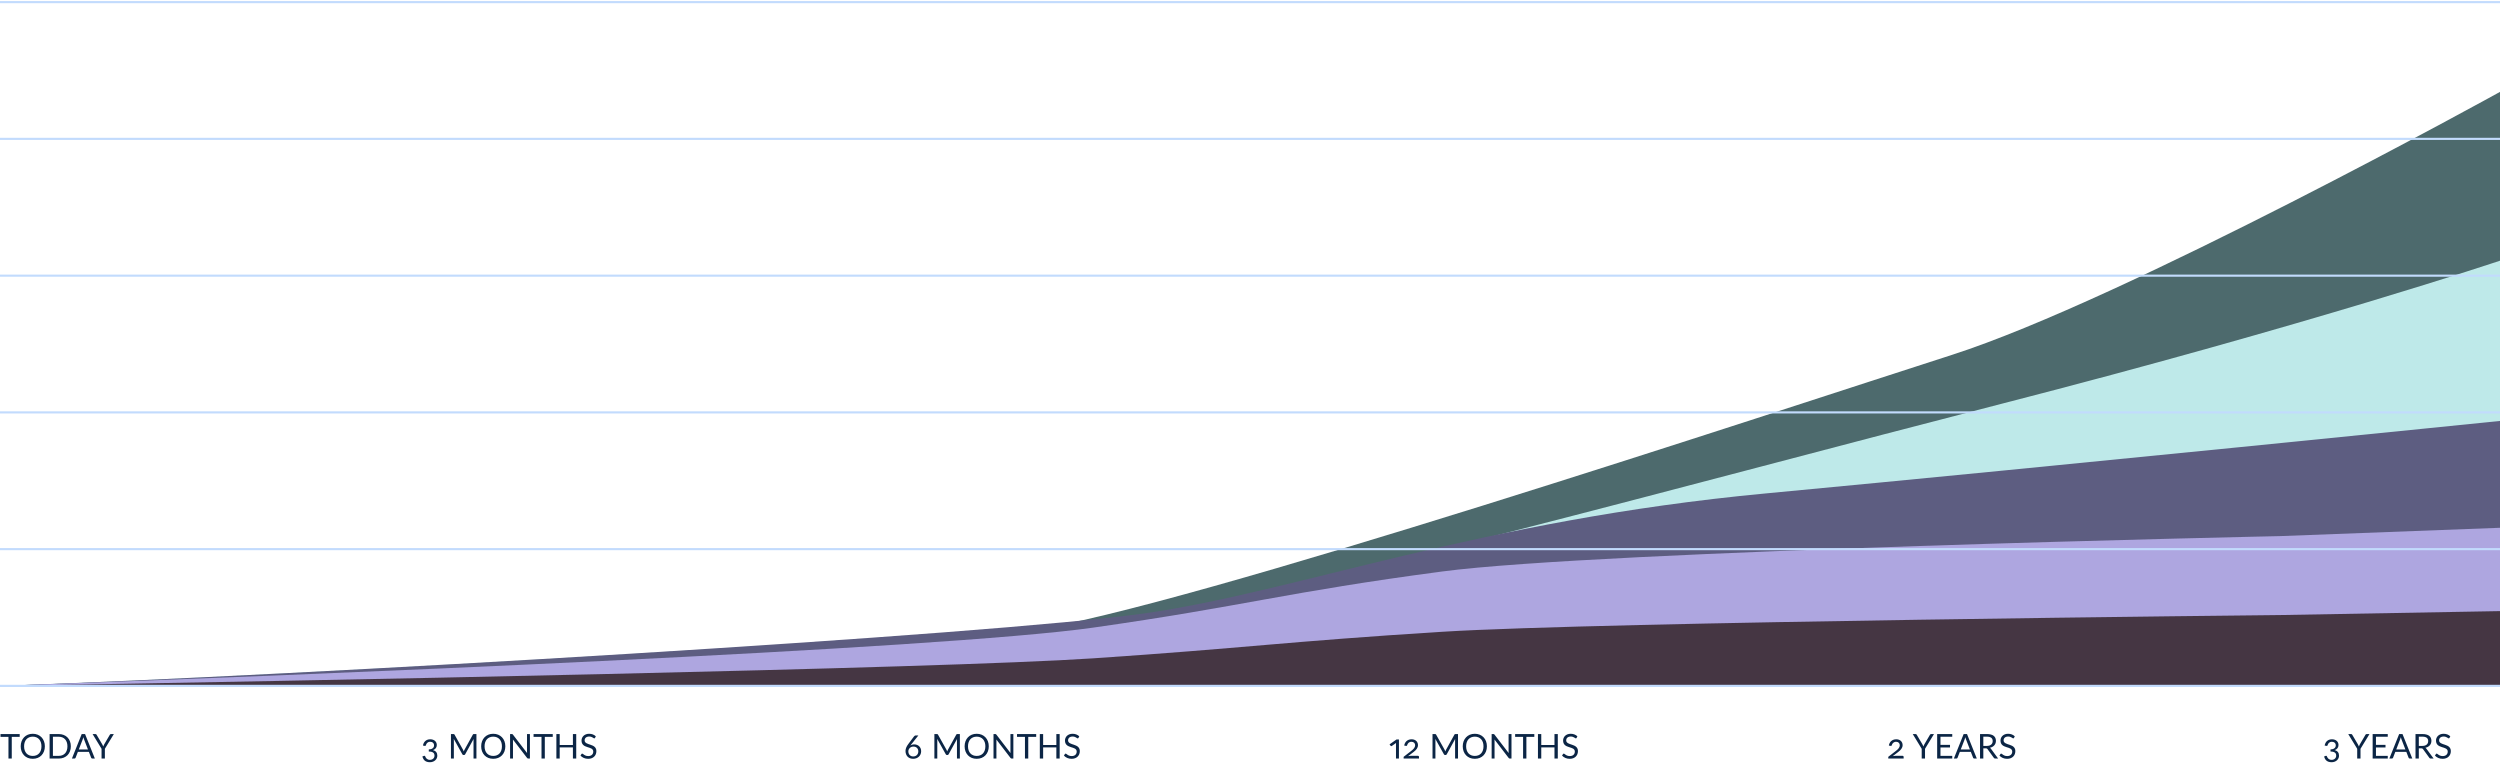
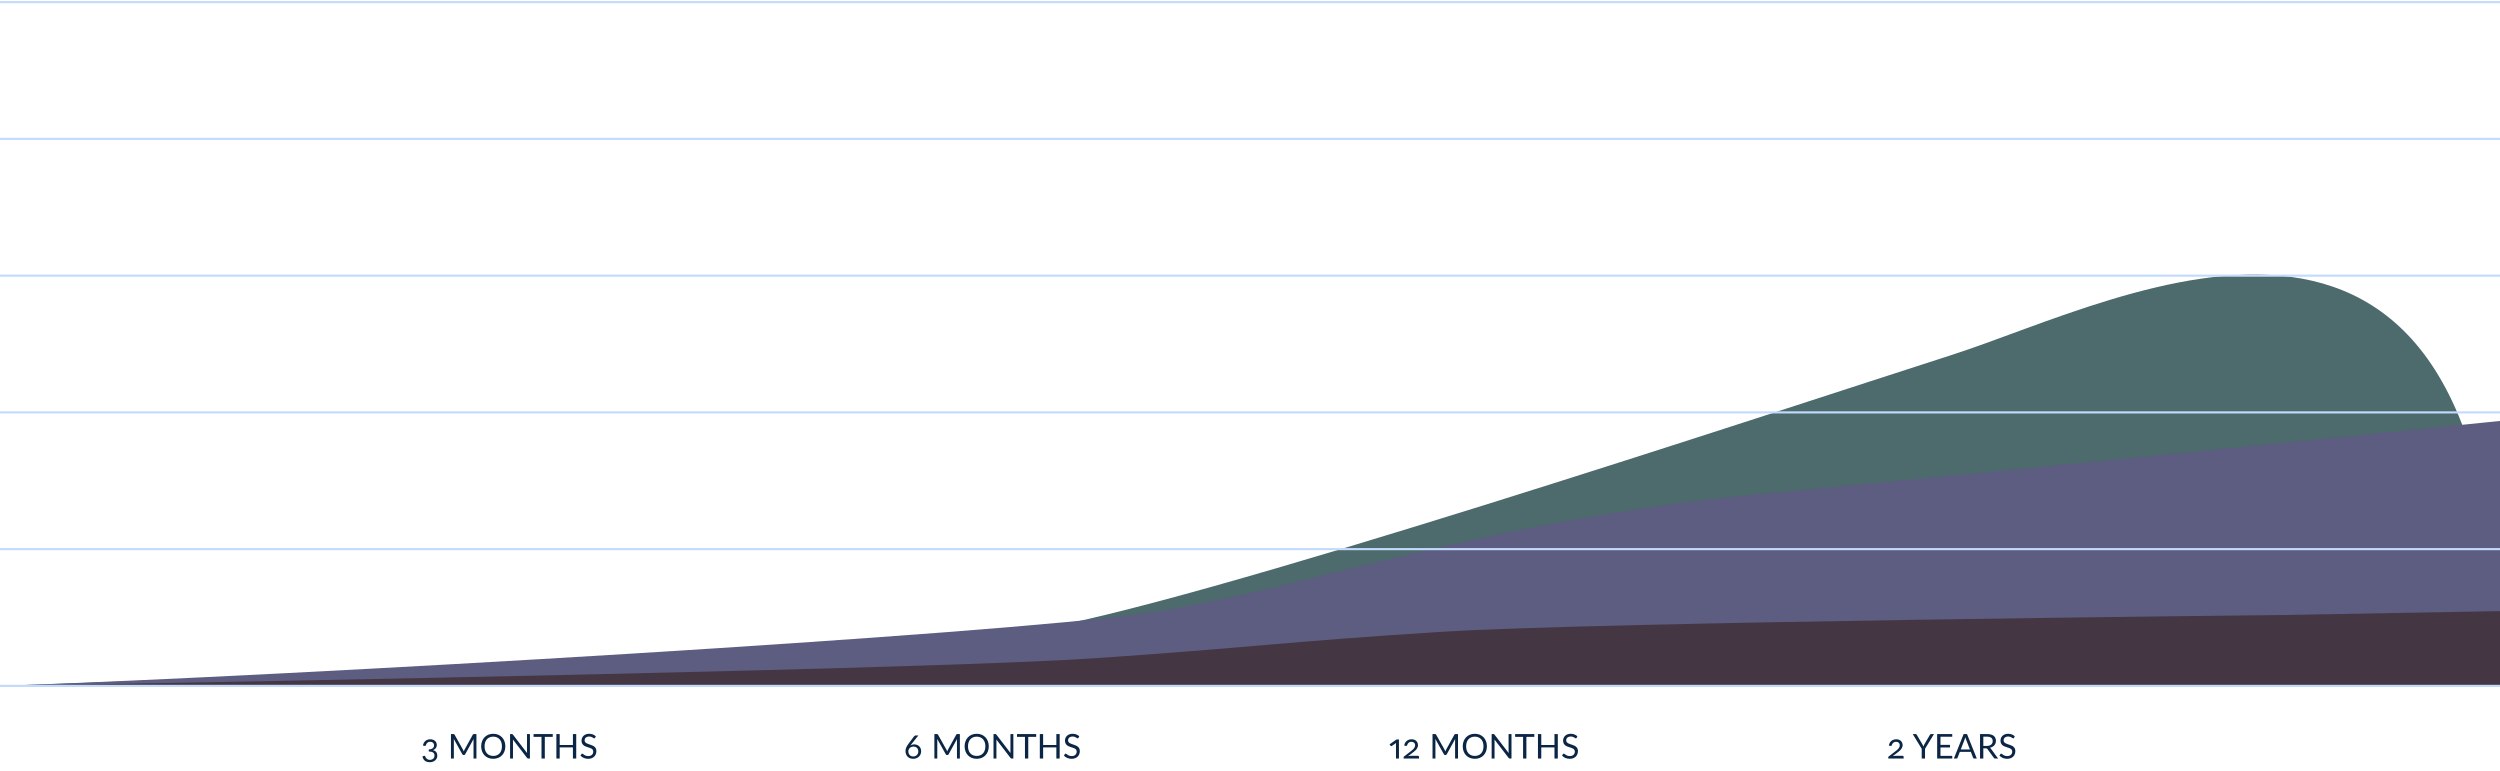
<svg xmlns="http://www.w3.org/2000/svg" width="1170" height="361" viewBox="0 0 1170 361" fill="none">
-   <path d="M481.981 295.028C410.604 305.032 141.038 316.19 0 321H1170V43C1170 43 994.316 140.156 913.373 166.128C832.429 192.1 553.359 285.024 481.981 295.028Z" fill="#4D6A6D" />
-   <path d="M535.408 287.514C464.143 297.464 140.816 316.216 0 321H1170V122C1170 122 1081.84 151.659 936.735 188.971C791.633 226.284 606.673 277.564 535.408 287.514Z" fill="#BEE9E9" />
+   <path d="M481.981 295.028C410.604 305.032 141.038 316.19 0 321H1170C1170 43 994.316 140.156 913.373 166.128C832.429 192.1 553.359 285.024 481.981 295.028Z" fill="#4D6A6D" />
  <path d="M535.408 287.094C464.143 297.169 140.816 316.156 0 321V321.5H1170V197C1170 197 960.612 218.313 826.531 230.906C692.449 243.5 606.673 277.019 535.408 287.094Z" fill="#5D5D81" />
-   <path d="M511.531 293.737C440.265 303.863 140.816 316.132 0 321H1170V247L1067.14 250.895C1067.14 250.895 748.469 257.711 675 267.447C601.531 277.184 582.796 283.611 511.531 293.737Z" fill="#AEA6E0" />
  <path d="M511.531 308.105C440.265 312.895 140.816 318.697 0 321H1170V286L1067.14 287.842C1067.14 287.842 748.469 291.066 675 295.671C601.531 300.276 582.796 303.316 511.531 308.105Z" fill="#453643" />
  <path d="M0 1H1170" stroke="#C2DBFD" stroke-linejoin="round" />
  <path d="M0 65H1170" stroke="#C2DBFD" stroke-linejoin="round" />
  <path d="M0 129H1170" stroke="#C2DBFD" stroke-linejoin="round" />
  <path d="M0 193H1170" stroke="#C2DBFD" stroke-linejoin="round" />
  <path d="M0 257H1170" stroke="#C2DBFD" stroke-linejoin="round" />
  <path d="M0 321H1170" stroke="#C2DBFD" stroke-linejoin="round" />
-   <path d="M9.216 344.84H5.504V355H3.96V344.84H0.24V343.536H9.216V344.84ZM20.994 349.272C20.994 350.131 20.858 350.92 20.585 351.64C20.314 352.355 19.93 352.971 19.433 353.488C18.938 354.005 18.34 354.408 17.642 354.696C16.948 354.979 16.18 355.12 15.338 355.12C14.495 355.12 13.727 354.979 13.034 354.696C12.34 354.408 11.745 354.005 11.249 353.488C10.754 352.971 10.37 352.355 10.098 351.64C9.825 350.92 9.69 350.131 9.69 349.272C9.69 348.413 9.825 347.627 10.098 346.912C10.37 346.192 10.754 345.573 11.249 345.056C11.745 344.533 12.34 344.128 13.034 343.84C13.727 343.552 14.495 343.408 15.338 343.408C16.18 343.408 16.948 343.552 17.642 343.84C18.34 344.128 18.938 344.533 19.433 345.056C19.93 345.573 20.314 346.192 20.585 346.912C20.858 347.627 20.994 348.413 20.994 349.272ZM19.401 349.272C19.401 348.568 19.305 347.936 19.113 347.376C18.922 346.816 18.649 346.344 18.297 345.96C17.945 345.571 17.519 345.272 17.017 345.064C16.516 344.856 15.956 344.752 15.338 344.752C14.724 344.752 14.167 344.856 13.665 345.064C13.164 345.272 12.735 345.571 12.377 345.96C12.025 346.344 11.754 346.816 11.562 347.376C11.37 347.936 11.274 348.568 11.274 349.272C11.274 349.976 11.37 350.608 11.562 351.168C11.754 351.723 12.025 352.195 12.377 352.584C12.735 352.968 13.164 353.264 13.665 353.472C14.167 353.675 14.724 353.776 15.338 353.776C15.956 353.776 16.516 353.675 17.017 353.472C17.519 353.264 17.945 352.968 18.297 352.584C18.649 352.195 18.922 351.723 19.113 351.168C19.305 350.608 19.401 349.976 19.401 349.272ZM33.15 349.272C33.15 350.131 33.014 350.912 32.742 351.616C32.47 352.32 32.086 352.923 31.59 353.424C31.094 353.925 30.497 354.315 29.798 354.592C29.105 354.864 28.337 355 27.494 355H23.214V343.536H27.494C28.337 343.536 29.105 343.675 29.798 343.952C30.497 344.224 31.094 344.613 31.59 345.12C32.086 345.621 32.47 346.224 32.742 346.928C33.014 347.632 33.15 348.413 33.15 349.272ZM31.558 349.272C31.558 348.568 31.462 347.939 31.27 347.384C31.078 346.829 30.806 346.36 30.454 345.976C30.102 345.592 29.675 345.299 29.174 345.096C28.673 344.893 28.113 344.792 27.494 344.792H24.766V353.744H27.494C28.113 353.744 28.673 353.643 29.174 353.44C29.675 353.237 30.102 352.947 30.454 352.568C30.806 352.184 31.078 351.715 31.27 351.16C31.462 350.605 31.558 349.976 31.558 349.272ZM41.161 350.744L39.361 346.08C39.308 345.941 39.252 345.781 39.193 345.6C39.135 345.413 39.079 345.216 39.025 345.008C38.913 345.44 38.799 345.8 38.681 346.088L36.881 350.744H41.161ZM44.393 355H43.193C43.055 355 42.943 354.965 42.857 354.896C42.772 354.827 42.708 354.739 42.665 354.632L41.593 351.864H36.449L35.377 354.632C35.345 354.728 35.284 354.813 35.193 354.888C35.103 354.963 34.991 355 34.857 355H33.657L38.241 343.536H39.809L44.393 355ZM49.081 350.432V355H47.529V350.432L43.328 343.536H44.688C44.827 343.536 44.937 343.571 45.017 343.64C45.096 343.704 45.166 343.789 45.224 343.896L47.849 348.352C47.944 348.539 48.032 348.715 48.112 348.88C48.193 349.04 48.262 349.203 48.321 349.368C48.379 349.203 48.446 349.04 48.52 348.88C48.595 348.715 48.678 348.539 48.769 348.352L51.385 343.896C51.432 343.805 51.499 343.723 51.584 343.648C51.67 343.573 51.779 343.536 51.913 343.536H53.281L49.081 350.432Z" fill="#0B2545" />
  <path d="M197.944 348.928C198.008 348.523 198.125 348.141 198.296 347.784C198.472 347.427 198.701 347.115 198.984 346.848C199.267 346.581 199.605 346.371 200 346.216C200.395 346.061 200.848 345.984 201.36 345.984C201.808 345.984 202.219 346.048 202.592 346.176C202.971 346.304 203.296 346.488 203.568 346.728C203.84 346.963 204.051 347.245 204.2 347.576C204.349 347.907 204.424 348.272 204.424 348.672C204.424 349.259 204.264 349.755 203.944 350.16C203.629 350.56 203.187 350.861 202.616 351.064C203.309 351.24 203.824 351.549 204.16 351.992C204.496 352.429 204.664 352.992 204.664 353.68C204.664 354.075 204.581 354.456 204.416 354.824C204.256 355.192 204.024 355.515 203.72 355.792C203.421 356.075 203.059 356.299 202.632 356.464C202.205 356.635 201.728 356.72 201.2 356.72C200.656 356.72 200.187 356.653 199.792 356.52C199.403 356.392 199.069 356.211 198.792 355.976C198.515 355.741 198.285 355.461 198.104 355.136C197.923 354.816 197.771 354.461 197.648 354.072L198.312 353.784C198.488 353.704 198.629 353.685 198.736 353.728C198.848 353.765 198.933 353.845 198.992 353.968C199.067 354.181 199.163 354.387 199.28 354.584C199.397 354.781 199.544 354.955 199.72 355.104C199.896 355.259 200.104 355.381 200.344 355.472C200.584 355.563 200.867 355.608 201.192 355.608C201.512 355.608 201.805 355.557 202.072 355.456C202.339 355.36 202.565 355.224 202.752 355.048C202.939 354.877 203.083 354.675 203.184 354.44C203.291 354.2 203.344 353.941 203.344 353.664C203.344 353.355 203.296 353.08 203.2 352.84C203.109 352.6 202.957 352.397 202.744 352.232C202.536 352.067 202.261 351.941 201.92 351.856C201.584 351.765 201.168 351.72 200.672 351.72V350.736C201.029 350.725 201.357 350.68 201.656 350.6C201.96 350.515 202.221 350.395 202.44 350.24C202.659 350.08 202.829 349.885 202.952 349.656C203.075 349.421 203.136 349.149 203.136 348.84C203.136 348.563 203.088 348.32 202.992 348.112C202.901 347.899 202.773 347.723 202.608 347.584C202.448 347.44 202.256 347.333 202.032 347.264C201.813 347.189 201.579 347.152 201.328 347.152C201.019 347.152 200.749 347.197 200.52 347.288C200.296 347.379 200.104 347.499 199.944 347.648C199.784 347.797 199.651 347.973 199.544 348.176C199.443 348.373 199.363 348.579 199.304 348.792C199.261 348.899 199.213 348.976 199.16 349.024C199.112 349.067 199.035 349.088 198.928 349.088C198.901 349.088 198.869 349.088 198.832 349.088C198.795 349.083 198.763 349.075 198.736 349.064L197.944 348.928ZM222.97 343.536V355H221.61V346.576C221.61 346.464 221.613 346.344 221.618 346.216C221.629 346.088 221.639 345.957 221.65 345.824L217.714 352.992C217.591 353.232 217.405 353.352 217.154 353.352H216.93C216.679 353.352 216.493 353.232 216.37 352.992L212.354 345.792C212.386 346.075 212.402 346.336 212.402 346.576V355H211.042V343.536H212.186C212.325 343.536 212.431 343.549 212.506 343.576C212.581 343.603 212.653 343.677 212.722 343.8L216.682 350.856C216.746 350.984 216.807 351.117 216.866 351.256C216.93 351.395 216.989 351.536 217.042 351.68C217.095 351.536 217.151 351.395 217.21 351.256C217.269 351.112 217.333 350.976 217.402 350.848L221.29 343.8C221.354 343.677 221.423 343.603 221.498 343.576C221.578 343.549 221.687 343.536 221.826 343.536H222.97ZM236.494 349.272C236.494 350.131 236.358 350.92 236.086 351.64C235.814 352.355 235.43 352.971 234.934 353.488C234.438 354.005 233.84 354.408 233.142 354.696C232.448 354.979 231.68 355.12 230.838 355.12C229.995 355.12 229.227 354.979 228.534 354.696C227.84 354.408 227.246 354.005 226.75 353.488C226.254 352.971 225.87 352.355 225.598 351.64C225.326 350.92 225.19 350.131 225.19 349.272C225.19 348.413 225.326 347.627 225.598 346.912C225.87 346.192 226.254 345.573 226.75 345.056C227.246 344.533 227.84 344.128 228.534 343.84C229.227 343.552 229.995 343.408 230.838 343.408C231.68 343.408 232.448 343.552 233.142 343.84C233.84 344.128 234.438 344.533 234.934 345.056C235.43 345.573 235.814 346.192 236.086 346.912C236.358 347.627 236.494 348.413 236.494 349.272ZM234.902 349.272C234.902 348.568 234.806 347.936 234.614 347.376C234.422 346.816 234.15 346.344 233.798 345.96C233.446 345.571 233.019 345.272 232.517 345.064C232.016 344.856 231.456 344.752 230.838 344.752C230.224 344.752 229.667 344.856 229.166 345.064C228.664 345.272 228.235 345.571 227.878 345.96C227.526 346.344 227.254 346.816 227.062 347.376C226.87 347.936 226.774 348.568 226.774 349.272C226.774 349.976 226.87 350.608 227.062 351.168C227.254 351.723 227.526 352.195 227.878 352.584C228.235 352.968 228.664 353.264 229.166 353.472C229.667 353.675 230.224 353.776 230.838 353.776C231.456 353.776 232.016 353.675 232.517 353.472C233.019 353.264 233.446 352.968 233.798 352.584C234.15 352.195 234.422 351.723 234.614 351.168C234.806 350.608 234.902 349.976 234.902 349.272ZM248.002 343.536V355H247.226C247.103 355 246.999 354.979 246.914 354.936C246.834 354.893 246.754 354.821 246.674 354.72L240.042 346.08C240.053 346.213 240.061 346.344 240.066 346.472C240.071 346.6 240.074 346.72 240.074 346.832V355H238.714V343.536H239.514C239.583 343.536 239.642 343.541 239.69 343.552C239.738 343.557 239.781 343.571 239.818 343.592C239.855 343.608 239.893 343.635 239.93 343.672C239.967 343.704 240.007 343.747 240.05 343.8L246.682 352.432C246.671 352.293 246.661 352.16 246.65 352.032C246.645 351.899 246.642 351.773 246.642 351.656V343.536H248.002ZM258.685 344.84H254.973V355H253.429V344.84H249.709V343.536H258.685V344.84ZM269.674 343.536V355H268.122V349.784H261.938V355H260.386V343.536H261.938V348.648H268.122V343.536H269.674ZM278.469 345.328C278.421 345.408 278.367 345.469 278.309 345.512C278.255 345.549 278.189 345.568 278.109 345.568C278.018 345.568 277.911 345.523 277.789 345.432C277.666 345.341 277.511 345.243 277.325 345.136C277.143 345.024 276.922 344.923 276.661 344.832C276.405 344.741 276.093 344.696 275.725 344.696C275.378 344.696 275.071 344.744 274.805 344.84C274.543 344.931 274.322 345.056 274.141 345.216C273.965 345.376 273.831 345.565 273.741 345.784C273.65 345.997 273.605 346.229 273.605 346.48C273.605 346.8 273.682 347.067 273.837 347.28C273.997 347.488 274.205 347.667 274.461 347.816C274.722 347.965 275.015 348.096 275.341 348.208C275.671 348.315 276.007 348.427 276.349 348.544C276.695 348.661 277.031 348.795 277.357 348.944C277.687 349.088 277.981 349.272 278.237 349.496C278.498 349.72 278.706 349.995 278.861 350.32C279.021 350.645 279.101 351.045 279.101 351.52C279.101 352.021 279.015 352.493 278.845 352.936C278.674 353.373 278.423 353.755 278.093 354.08C277.767 354.405 277.365 354.661 276.885 354.848C276.41 355.035 275.869 355.128 275.261 355.128C274.514 355.128 273.837 354.995 273.229 354.728C272.621 354.456 272.101 354.091 271.669 353.632L272.117 352.896C272.159 352.837 272.21 352.789 272.269 352.752C272.333 352.709 272.402 352.688 272.477 352.688C272.546 352.688 272.623 352.717 272.709 352.776C272.799 352.829 272.901 352.899 273.013 352.984C273.125 353.069 273.253 353.163 273.397 353.264C273.541 353.365 273.703 353.459 273.885 353.544C274.071 353.629 274.282 353.701 274.517 353.76C274.751 353.813 275.015 353.84 275.309 353.84C275.677 353.84 276.005 353.789 276.293 353.688C276.581 353.587 276.823 353.445 277.021 353.264C277.223 353.077 277.378 352.856 277.485 352.6C277.591 352.344 277.645 352.059 277.645 351.744C277.645 351.397 277.565 351.115 277.405 350.896C277.25 350.672 277.045 350.485 276.789 350.336C276.533 350.187 276.239 350.061 275.909 349.96C275.578 349.853 275.242 349.747 274.901 349.64C274.559 349.528 274.223 349.4 273.893 349.256C273.562 349.112 273.269 348.925 273.013 348.696C272.757 348.467 272.549 348.181 272.389 347.84C272.234 347.493 272.157 347.067 272.157 346.56C272.157 346.155 272.234 345.763 272.389 345.384C272.549 345.005 272.778 344.669 273.077 344.376C273.381 344.083 273.751 343.848 274.189 343.672C274.631 343.496 275.138 343.408 275.709 343.408C276.349 343.408 276.93 343.509 277.453 343.712C277.981 343.915 278.445 344.208 278.845 344.592L278.469 345.328Z" fill="#0B2545" />
  <path d="M427.392 354.016C427.765 354.016 428.099 353.955 428.392 353.832C428.685 353.709 428.933 353.541 429.136 353.328C429.339 353.115 429.493 352.867 429.6 352.584C429.712 352.296 429.768 351.989 429.768 351.664C429.768 351.312 429.712 350.997 429.6 350.72C429.488 350.437 429.331 350.2 429.128 350.008C428.931 349.811 428.693 349.661 428.416 349.56C428.139 349.453 427.832 349.4 427.496 349.4C427.117 349.4 426.779 349.464 426.48 349.592C426.187 349.72 425.939 349.891 425.736 350.104C425.533 350.312 425.376 350.549 425.264 350.816C425.157 351.083 425.104 351.355 425.104 351.632C425.104 351.973 425.155 352.291 425.256 352.584C425.363 352.872 425.515 353.123 425.712 353.336C425.909 353.549 426.149 353.717 426.432 353.84C426.715 353.957 427.035 354.016 427.392 354.016ZM426.576 348.24C426.485 348.357 426.395 348.472 426.304 348.584C426.219 348.696 426.139 348.805 426.064 348.912C426.315 348.741 426.592 348.611 426.896 348.52C427.2 348.424 427.531 348.376 427.888 348.376C428.32 348.376 428.731 348.448 429.12 348.592C429.509 348.731 429.851 348.939 430.144 349.216C430.437 349.488 430.669 349.824 430.84 350.224C431.011 350.624 431.096 351.083 431.096 351.6C431.096 352.091 431.005 352.552 430.824 352.984C430.643 353.411 430.387 353.784 430.056 354.104C429.731 354.419 429.339 354.667 428.88 354.848C428.427 355.029 427.925 355.12 427.376 355.12C426.827 355.12 426.331 355.035 425.888 354.864C425.445 354.688 425.067 354.44 424.752 354.12C424.443 353.795 424.203 353.405 424.032 352.952C423.861 352.499 423.776 351.992 423.776 351.432C423.776 350.963 423.88 350.459 424.088 349.92C424.296 349.381 424.629 348.811 425.088 348.208L427.752 344.656C427.853 344.517 427.971 344.408 428.104 344.328C428.237 344.243 428.397 344.2 428.584 344.2H429.792L426.576 348.24ZM449.22 343.536V355H447.86V346.576C447.86 346.464 447.863 346.344 447.868 346.216C447.879 346.088 447.889 345.957 447.9 345.824L443.964 352.992C443.841 353.232 443.655 353.352 443.404 353.352H443.18C442.929 353.352 442.743 353.232 442.62 352.992L438.604 345.792C438.636 346.075 438.652 346.336 438.652 346.576V355H437.292V343.536H438.436C438.575 343.536 438.681 343.549 438.756 343.576C438.831 343.603 438.903 343.677 438.972 343.8L442.932 350.856C442.996 350.984 443.057 351.117 443.116 351.256C443.18 351.395 443.239 351.536 443.292 351.68C443.345 351.536 443.401 351.395 443.46 351.256C443.519 351.112 443.583 350.976 443.652 350.848L447.54 343.8C447.604 343.677 447.673 343.603 447.748 343.576C447.828 343.549 447.937 343.536 448.076 343.536H449.22ZM462.744 349.272C462.744 350.131 462.608 350.92 462.336 351.64C462.064 352.355 461.68 352.971 461.184 353.488C460.688 354.005 460.09 354.408 459.392 354.696C458.698 354.979 457.93 355.12 457.088 355.12C456.245 355.12 455.477 354.979 454.784 354.696C454.09 354.408 453.496 354.005 453 353.488C452.504 352.971 452.12 352.355 451.848 351.64C451.576 350.92 451.44 350.131 451.44 349.272C451.44 348.413 451.576 347.627 451.848 346.912C452.12 346.192 452.504 345.573 453 345.056C453.496 344.533 454.09 344.128 454.784 343.84C455.477 343.552 456.245 343.408 457.088 343.408C457.93 343.408 458.698 343.552 459.392 343.84C460.09 344.128 460.688 344.533 461.184 345.056C461.68 345.573 462.064 346.192 462.336 346.912C462.608 347.627 462.744 348.413 462.744 349.272ZM461.152 349.272C461.152 348.568 461.056 347.936 460.864 347.376C460.672 346.816 460.4 346.344 460.048 345.96C459.696 345.571 459.269 345.272 458.767 345.064C458.266 344.856 457.706 344.752 457.088 344.752C456.474 344.752 455.917 344.856 455.416 345.064C454.914 345.272 454.485 345.571 454.128 345.96C453.776 346.344 453.504 346.816 453.312 347.376C453.12 347.936 453.024 348.568 453.024 349.272C453.024 349.976 453.12 350.608 453.312 351.168C453.504 351.723 453.776 352.195 454.128 352.584C454.485 352.968 454.914 353.264 455.416 353.472C455.917 353.675 456.474 353.776 457.088 353.776C457.706 353.776 458.266 353.675 458.767 353.472C459.269 353.264 459.696 352.968 460.048 352.584C460.4 352.195 460.672 351.723 460.864 351.168C461.056 350.608 461.152 349.976 461.152 349.272ZM474.252 343.536V355H473.476C473.353 355 473.249 354.979 473.164 354.936C473.084 354.893 473.004 354.821 472.924 354.72L466.292 346.08C466.303 346.213 466.311 346.344 466.316 346.472C466.321 346.6 466.324 346.72 466.324 346.832V355H464.964V343.536H465.764C465.833 343.536 465.892 343.541 465.94 343.552C465.988 343.557 466.031 343.571 466.068 343.592C466.105 343.608 466.143 343.635 466.18 343.672C466.217 343.704 466.257 343.747 466.3 343.8L472.932 352.432C472.921 352.293 472.911 352.16 472.9 352.032C472.895 351.899 472.892 351.773 472.892 351.656V343.536H474.252ZM484.935 344.84H481.223V355H479.679V344.84H475.959V343.536H484.935V344.84ZM495.924 343.536V355H494.372V349.784H488.188V355H486.636V343.536H488.188V348.648H494.372V343.536H495.924ZM504.719 345.328C504.671 345.408 504.617 345.469 504.559 345.512C504.505 345.549 504.439 345.568 504.359 345.568C504.268 345.568 504.161 345.523 504.039 345.432C503.916 345.341 503.761 345.243 503.575 345.136C503.393 345.024 503.172 344.923 502.911 344.832C502.655 344.741 502.343 344.696 501.975 344.696C501.628 344.696 501.321 344.744 501.055 344.84C500.793 344.931 500.572 345.056 500.391 345.216C500.215 345.376 500.081 345.565 499.991 345.784C499.9 345.997 499.855 346.229 499.855 346.48C499.855 346.8 499.932 347.067 500.087 347.28C500.247 347.488 500.455 347.667 500.711 347.816C500.972 347.965 501.265 348.096 501.591 348.208C501.921 348.315 502.257 348.427 502.599 348.544C502.945 348.661 503.281 348.795 503.607 348.944C503.937 349.088 504.231 349.272 504.487 349.496C504.748 349.72 504.956 349.995 505.111 350.32C505.271 350.645 505.351 351.045 505.351 351.52C505.351 352.021 505.265 352.493 505.095 352.936C504.924 353.373 504.673 353.755 504.343 354.08C504.017 354.405 503.615 354.661 503.135 354.848C502.66 355.035 502.119 355.128 501.511 355.128C500.764 355.128 500.087 354.995 499.479 354.728C498.871 354.456 498.351 354.091 497.919 353.632L498.367 352.896C498.409 352.837 498.46 352.789 498.519 352.752C498.583 352.709 498.652 352.688 498.727 352.688C498.796 352.688 498.873 352.717 498.959 352.776C499.049 352.829 499.151 352.899 499.263 352.984C499.375 353.069 499.503 353.163 499.647 353.264C499.791 353.365 499.953 353.459 500.135 353.544C500.321 353.629 500.532 353.701 500.767 353.76C501.001 353.813 501.265 353.84 501.559 353.84C501.927 353.84 502.255 353.789 502.543 353.688C502.831 353.587 503.073 353.445 503.271 353.264C503.473 353.077 503.628 352.856 503.735 352.6C503.841 352.344 503.895 352.059 503.895 351.744C503.895 351.397 503.815 351.115 503.655 350.896C503.5 350.672 503.295 350.485 503.039 350.336C502.783 350.187 502.489 350.061 502.159 349.96C501.828 349.853 501.492 349.747 501.151 349.64C500.809 349.528 500.473 349.4 500.143 349.256C499.812 349.112 499.519 348.925 499.263 348.696C499.007 348.467 498.799 348.181 498.639 347.84C498.484 347.493 498.407 347.067 498.407 346.56C498.407 346.155 498.484 345.763 498.639 345.384C498.799 345.005 499.028 344.669 499.327 344.376C499.631 344.083 500.001 343.848 500.439 343.672C500.881 343.496 501.388 343.408 501.959 343.408C502.599 343.408 503.18 343.509 503.703 343.712C504.231 343.915 504.695 344.208 505.095 344.592L504.719 345.328Z" fill="#0B2545" />
  <path d="M654.704 346.056V355H653.32V348.464C653.32 348.341 653.323 348.219 653.328 348.096C653.333 347.968 653.341 347.837 653.352 347.704L651.456 349.056C651.328 349.157 651.205 349.203 651.088 349.192C650.976 349.181 650.875 349.117 650.784 349L650.304 348.368L653.576 346.056H654.704ZM663.572 353.72C663.732 353.72 663.857 353.771 663.948 353.872C664.044 353.968 664.092 354.085 664.092 354.224V355H656.9V354.192L660.476 351.416C660.764 351.192 661.02 350.976 661.244 350.768C661.468 350.555 661.657 350.341 661.812 350.128C661.966 349.909 662.084 349.688 662.164 349.464C662.249 349.24 662.292 349.003 662.292 348.752C662.292 348.523 662.249 348.312 662.164 348.12C662.084 347.923 661.969 347.752 661.82 347.608C661.67 347.464 661.489 347.352 661.276 347.272C661.068 347.192 660.836 347.152 660.58 347.152C660.265 347.152 659.993 347.2 659.764 347.296C659.534 347.387 659.337 347.509 659.172 347.664C659.012 347.813 658.878 347.987 658.772 348.184C658.67 348.381 658.59 348.584 658.532 348.792C658.489 348.899 658.441 348.976 658.388 349.024C658.34 349.067 658.262 349.088 658.156 349.088C658.129 349.088 658.097 349.088 658.06 349.088C658.028 349.083 657.996 349.075 657.964 349.064L657.172 348.928C657.236 348.523 657.356 348.141 657.532 347.784C657.713 347.427 657.948 347.115 658.236 346.848C658.529 346.581 658.876 346.371 659.276 346.216C659.676 346.061 660.132 345.984 660.644 345.984C661.092 345.984 661.497 346.051 661.86 346.184C662.222 346.317 662.534 346.507 662.796 346.752C663.057 346.992 663.257 347.28 663.396 347.616C663.54 347.952 663.612 348.32 663.612 348.72C663.612 349.045 663.561 349.352 663.46 349.64C663.358 349.928 663.217 350.203 663.036 350.464C662.854 350.725 662.636 350.979 662.38 351.224C662.124 351.464 661.844 351.701 661.54 351.936L658.972 353.888C659.206 353.835 659.438 353.795 659.668 353.768C659.902 353.736 660.113 353.72 660.299 353.72H663.572ZM682.345 343.536V355H680.985V346.576C680.985 346.464 680.988 346.344 680.993 346.216C681.004 346.088 681.014 345.957 681.025 345.824L677.089 352.992C676.966 353.232 676.78 353.352 676.529 353.352H676.305C676.054 353.352 675.868 353.232 675.745 352.992L671.729 345.792C671.761 346.075 671.777 346.336 671.777 346.576V355H670.417V343.536H671.561C671.7 343.536 671.806 343.549 671.881 343.576C671.956 343.603 672.028 343.677 672.097 343.8L676.057 350.856C676.121 350.984 676.182 351.117 676.241 351.256C676.305 351.395 676.364 351.536 676.417 351.68C676.47 351.536 676.526 351.395 676.585 351.256C676.644 351.112 676.708 350.976 676.777 350.848L680.665 343.8C680.729 343.677 680.798 343.603 680.873 343.576C680.953 343.549 681.062 343.536 681.201 343.536H682.345ZM695.869 349.272C695.869 350.131 695.733 350.92 695.461 351.64C695.189 352.355 694.805 352.971 694.309 353.488C693.813 354.005 693.215 354.408 692.517 354.696C691.823 354.979 691.055 355.12 690.213 355.12C689.37 355.12 688.602 354.979 687.909 354.696C687.215 354.408 686.621 354.005 686.125 353.488C685.629 352.971 685.245 352.355 684.973 351.64C684.701 350.92 684.565 350.131 684.565 349.272C684.565 348.413 684.701 347.627 684.973 346.912C685.245 346.192 685.629 345.573 686.125 345.056C686.621 344.533 687.215 344.128 687.909 343.84C688.602 343.552 689.37 343.408 690.213 343.408C691.055 343.408 691.823 343.552 692.517 343.84C693.215 344.128 693.813 344.533 694.309 345.056C694.805 345.573 695.189 346.192 695.461 346.912C695.733 347.627 695.869 348.413 695.869 349.272ZM694.277 349.272C694.277 348.568 694.181 347.936 693.989 347.376C693.797 346.816 693.525 346.344 693.173 345.96C692.821 345.571 692.394 345.272 691.892 345.064C691.391 344.856 690.831 344.752 690.213 344.752C689.599 344.752 689.042 344.856 688.541 345.064C688.039 345.272 687.61 345.571 687.253 345.96C686.901 346.344 686.629 346.816 686.437 347.376C686.245 347.936 686.149 348.568 686.149 349.272C686.149 349.976 686.245 350.608 686.437 351.168C686.629 351.723 686.901 352.195 687.253 352.584C687.61 352.968 688.039 353.264 688.541 353.472C689.042 353.675 689.599 353.776 690.213 353.776C690.831 353.776 691.391 353.675 691.892 353.472C692.394 353.264 692.821 352.968 693.173 352.584C693.525 352.195 693.797 351.723 693.989 351.168C694.181 350.608 694.277 349.976 694.277 349.272ZM707.377 343.536V355H706.601C706.478 355 706.374 354.979 706.289 354.936C706.209 354.893 706.129 354.821 706.049 354.72L699.417 346.08C699.428 346.213 699.436 346.344 699.441 346.472C699.446 346.6 699.449 346.72 699.449 346.832V355H698.089V343.536H698.889C698.958 343.536 699.017 343.541 699.065 343.552C699.113 343.557 699.156 343.571 699.193 343.592C699.23 343.608 699.268 343.635 699.305 343.672C699.342 343.704 699.382 343.747 699.425 343.8L706.057 352.432C706.046 352.293 706.036 352.16 706.025 352.032C706.02 351.899 706.017 351.773 706.017 351.656V343.536H707.377ZM718.06 344.84H714.348V355H712.804V344.84H709.084V343.536H718.06V344.84ZM729.049 343.536V355H727.497V349.784H721.313V355H719.761V343.536H721.313V348.648H727.497V343.536H729.049ZM737.844 345.328C737.796 345.408 737.742 345.469 737.684 345.512C737.63 345.549 737.564 345.568 737.484 345.568C737.393 345.568 737.286 345.523 737.164 345.432C737.041 345.341 736.886 345.243 736.7 345.136C736.518 345.024 736.297 344.923 736.036 344.832C735.78 344.741 735.468 344.696 735.1 344.696C734.753 344.696 734.446 344.744 734.18 344.84C733.918 344.931 733.697 345.056 733.516 345.216C733.34 345.376 733.206 345.565 733.116 345.784C733.025 345.997 732.98 346.229 732.98 346.48C732.98 346.8 733.057 347.067 733.212 347.28C733.372 347.488 733.58 347.667 733.836 347.816C734.097 347.965 734.39 348.096 734.716 348.208C735.046 348.315 735.382 348.427 735.724 348.544C736.07 348.661 736.406 348.795 736.732 348.944C737.062 349.088 737.356 349.272 737.612 349.496C737.873 349.72 738.081 349.995 738.236 350.32C738.396 350.645 738.476 351.045 738.476 351.52C738.476 352.021 738.39 352.493 738.22 352.936C738.049 353.373 737.798 353.755 737.468 354.08C737.142 354.405 736.74 354.661 736.26 354.848C735.785 355.035 735.244 355.128 734.636 355.128C733.889 355.128 733.212 354.995 732.604 354.728C731.996 354.456 731.476 354.091 731.044 353.632L731.492 352.896C731.534 352.837 731.585 352.789 731.644 352.752C731.708 352.709 731.777 352.688 731.852 352.688C731.921 352.688 731.998 352.717 732.084 352.776C732.174 352.829 732.276 352.899 732.388 352.984C732.5 353.069 732.628 353.163 732.772 353.264C732.916 353.365 733.078 353.459 733.26 353.544C733.446 353.629 733.657 353.701 733.892 353.76C734.126 353.813 734.39 353.84 734.684 353.84C735.052 353.84 735.38 353.789 735.668 353.688C735.956 353.587 736.198 353.445 736.396 353.264C736.598 353.077 736.753 352.856 736.86 352.6C736.966 352.344 737.02 352.059 737.02 351.744C737.02 351.397 736.94 351.115 736.78 350.896C736.625 350.672 736.42 350.485 736.164 350.336C735.908 350.187 735.614 350.061 735.284 349.96C734.953 349.853 734.617 349.747 734.276 349.64C733.934 349.528 733.598 349.4 733.268 349.256C732.937 349.112 732.644 348.925 732.388 348.696C732.132 348.467 731.924 348.181 731.764 347.84C731.609 347.493 731.532 347.067 731.532 346.56C731.532 346.155 731.609 345.763 731.764 345.384C731.924 345.005 732.153 344.669 732.452 344.376C732.756 344.083 733.126 343.848 733.564 343.672C734.006 343.496 734.513 343.408 735.084 343.408C735.724 343.408 736.305 343.509 736.828 343.712C737.356 343.915 737.82 344.208 738.22 344.592L737.844 345.328Z" fill="#0B2545" />
  <path d="M890.384 353.72C890.544 353.72 890.669 353.771 890.76 353.872C890.856 353.968 890.904 354.085 890.904 354.224V355H883.712V354.192L887.288 351.416C887.576 351.192 887.832 350.976 888.056 350.768C888.28 350.555 888.469 350.341 888.624 350.128C888.779 349.909 888.896 349.688 888.976 349.464C889.061 349.24 889.104 349.003 889.104 348.752C889.104 348.523 889.061 348.312 888.976 348.12C888.896 347.923 888.781 347.752 888.632 347.608C888.483 347.464 888.301 347.352 888.088 347.272C887.88 347.192 887.648 347.152 887.392 347.152C887.077 347.152 886.805 347.2 886.576 347.296C886.347 347.387 886.149 347.509 885.984 347.664C885.824 347.813 885.691 347.987 885.584 348.184C885.483 348.381 885.403 348.584 885.344 348.792C885.301 348.899 885.253 348.976 885.2 349.024C885.152 349.067 885.075 349.088 884.968 349.088C884.941 349.088 884.909 349.088 884.872 349.088C884.84 349.083 884.808 349.075 884.776 349.064L883.984 348.928C884.048 348.523 884.168 348.141 884.344 347.784C884.525 347.427 884.76 347.115 885.048 346.848C885.341 346.581 885.688 346.371 886.088 346.216C886.488 346.061 886.944 345.984 887.456 345.984C887.904 345.984 888.309 346.051 888.672 346.184C889.035 346.317 889.347 346.507 889.608 346.752C889.869 346.992 890.069 347.28 890.208 347.616C890.352 347.952 890.424 348.32 890.424 348.72C890.424 349.045 890.373 349.352 890.272 349.64C890.171 349.928 890.029 350.203 889.848 350.464C889.667 350.725 889.448 350.979 889.192 351.224C888.936 351.464 888.656 351.701 888.352 351.936L885.784 353.888C886.019 353.835 886.251 353.795 886.48 353.768C886.715 353.736 886.925 353.72 887.112 353.72H890.384ZM900.909 350.432V355H899.357V350.432L895.157 343.536H896.517C896.655 343.536 896.765 343.571 896.845 343.64C896.925 343.704 896.994 343.789 897.053 343.896L899.677 348.352C899.773 348.539 899.861 348.715 899.941 348.88C900.021 349.04 900.09 349.203 900.149 349.368C900.207 349.203 900.274 349.04 900.349 348.88C900.423 348.715 900.506 348.539 900.597 348.352L903.213 343.896C903.261 343.805 903.327 343.723 903.413 343.648C903.498 343.573 903.607 343.536 903.741 343.536H905.109L900.909 350.432ZM913.661 353.736L913.653 355H906.589V343.536H913.653V344.8H908.141V348.608H912.605V349.824H908.141V353.736H913.661ZM921.911 350.744L920.111 346.08C920.058 345.941 920.002 345.781 919.943 345.6C919.885 345.413 919.829 345.216 919.775 345.008C919.663 345.44 919.549 345.8 919.431 346.088L917.631 350.744H921.911ZM925.143 355H923.943C923.805 355 923.693 354.965 923.607 354.896C923.522 354.827 923.458 354.739 923.415 354.632L922.343 351.864H917.199L916.127 354.632C916.095 354.728 916.034 354.813 915.943 354.888C915.853 354.963 915.741 355 915.607 355H914.407L918.991 343.536H920.559L925.143 355ZM929.828 349.088C930.276 349.088 930.67 349.035 931.012 348.928C931.358 348.816 931.646 348.661 931.876 348.464C932.11 348.261 932.286 348.021 932.404 347.744C932.521 347.467 932.58 347.16 932.58 346.824C932.58 346.141 932.356 345.627 931.908 345.28C931.46 344.933 930.788 344.76 929.891 344.76H928.196V349.088H929.828ZM935.124 355H933.748C933.465 355 933.257 354.891 933.124 354.672L930.148 350.576C930.057 350.448 929.958 350.357 929.852 350.304C929.75 350.245 929.59 350.216 929.372 350.216H928.196V355H926.652V343.536H929.891C930.617 343.536 931.244 343.611 931.772 343.76C932.3 343.904 932.734 344.115 933.076 344.392C933.422 344.669 933.678 345.005 933.844 345.4C934.009 345.789 934.092 346.227 934.092 346.712C934.092 347.117 934.028 347.496 933.9 347.848C933.772 348.2 933.585 348.517 933.34 348.8C933.1 349.077 932.804 349.315 932.452 349.512C932.105 349.709 931.71 349.859 931.268 349.96C931.465 350.072 931.636 350.235 931.78 350.448L935.124 355ZM942.547 345.328C942.499 345.408 942.445 345.469 942.387 345.512C942.333 345.549 942.267 345.568 942.187 345.568C942.096 345.568 941.989 345.523 941.867 345.432C941.744 345.341 941.589 345.243 941.403 345.136C941.221 345.024 941 344.923 940.739 344.832C940.483 344.741 940.171 344.696 939.803 344.696C939.456 344.696 939.149 344.744 938.883 344.84C938.621 344.931 938.4 345.056 938.219 345.216C938.043 345.376 937.909 345.565 937.819 345.784C937.728 345.997 937.683 346.229 937.683 346.48C937.683 346.8 937.76 347.067 937.915 347.28C938.075 347.488 938.283 347.667 938.539 347.816C938.8 347.965 939.093 348.096 939.419 348.208C939.749 348.315 940.085 348.427 940.427 348.544C940.773 348.661 941.109 348.795 941.435 348.944C941.765 349.088 942.059 349.272 942.315 349.496C942.576 349.72 942.784 349.995 942.939 350.32C943.099 350.645 943.179 351.045 943.179 351.52C943.179 352.021 943.093 352.493 942.923 352.936C942.752 353.373 942.501 353.755 942.171 354.08C941.845 354.405 941.443 354.661 940.963 354.848C940.488 355.035 939.947 355.128 939.339 355.128C938.592 355.128 937.915 354.995 937.307 354.728C936.699 354.456 936.179 354.091 935.747 353.632L936.195 352.896C936.237 352.837 936.288 352.789 936.347 352.752C936.411 352.709 936.48 352.688 936.555 352.688C936.624 352.688 936.701 352.717 936.787 352.776C936.877 352.829 936.979 352.899 937.091 352.984C937.203 353.069 937.331 353.163 937.475 353.264C937.619 353.365 937.781 353.459 937.963 353.544C938.149 353.629 938.36 353.701 938.595 353.76C938.829 353.813 939.093 353.84 939.387 353.84C939.755 353.84 940.083 353.789 940.371 353.688C940.659 353.587 940.901 353.445 941.099 353.264C941.301 353.077 941.456 352.856 941.563 352.6C941.669 352.344 941.723 352.059 941.723 351.744C941.723 351.397 941.643 351.115 941.483 350.896C941.328 350.672 941.123 350.485 940.867 350.336C940.611 350.187 940.317 350.061 939.987 349.96C939.656 349.853 939.32 349.747 938.979 349.64C938.637 349.528 938.301 349.4 937.971 349.256C937.64 349.112 937.347 348.925 937.091 348.696C936.835 348.467 936.627 348.181 936.467 347.84C936.312 347.493 936.235 347.067 936.235 346.56C936.235 346.155 936.312 345.763 936.467 345.384C936.627 345.005 936.856 344.669 937.155 344.376C937.459 344.083 937.829 343.848 938.267 343.672C938.709 343.496 939.216 343.408 939.787 343.408C940.427 343.408 941.008 343.509 941.531 343.712C942.059 343.915 942.523 344.208 942.923 344.592L942.547 345.328Z" fill="#0B2545" />
-   <path d="M1087.94 348.928C1088.01 348.523 1088.13 348.141 1088.3 347.784C1088.47 347.427 1088.7 347.115 1088.98 346.848C1089.27 346.581 1089.61 346.371 1090 346.216C1090.39 346.061 1090.85 345.984 1091.36 345.984C1091.81 345.984 1092.22 346.048 1092.59 346.176C1092.97 346.304 1093.3 346.488 1093.57 346.728C1093.84 346.963 1094.05 347.245 1094.2 347.576C1094.35 347.907 1094.42 348.272 1094.42 348.672C1094.42 349.259 1094.26 349.755 1093.94 350.16C1093.63 350.56 1093.19 350.861 1092.62 351.064C1093.31 351.24 1093.82 351.549 1094.16 351.992C1094.5 352.429 1094.66 352.992 1094.66 353.68C1094.66 354.075 1094.58 354.456 1094.42 354.824C1094.26 355.192 1094.02 355.515 1093.72 355.792C1093.42 356.075 1093.06 356.299 1092.63 356.464C1092.21 356.635 1091.73 356.72 1091.2 356.72C1090.66 356.72 1090.19 356.653 1089.79 356.52C1089.4 356.392 1089.07 356.211 1088.79 355.976C1088.51 355.741 1088.29 355.461 1088.1 355.136C1087.92 354.816 1087.77 354.461 1087.65 354.072L1088.31 353.784C1088.49 353.704 1088.63 353.685 1088.74 353.728C1088.85 353.765 1088.93 353.845 1088.99 353.968C1089.07 354.181 1089.16 354.387 1089.28 354.584C1089.4 354.781 1089.54 354.955 1089.72 355.104C1089.9 355.259 1090.1 355.381 1090.34 355.472C1090.58 355.563 1090.87 355.608 1091.19 355.608C1091.51 355.608 1091.81 355.557 1092.07 355.456C1092.34 355.36 1092.57 355.224 1092.75 355.048C1092.94 354.877 1093.08 354.675 1093.18 354.44C1093.29 354.2 1093.34 353.941 1093.34 353.664C1093.34 353.355 1093.3 353.08 1093.2 352.84C1093.11 352.6 1092.96 352.397 1092.74 352.232C1092.54 352.067 1092.26 351.941 1091.92 351.856C1091.58 351.765 1091.17 351.72 1090.67 351.72V350.736C1091.03 350.725 1091.36 350.68 1091.66 350.6C1091.96 350.515 1092.22 350.395 1092.44 350.24C1092.66 350.08 1092.83 349.885 1092.95 349.656C1093.07 349.421 1093.14 349.149 1093.14 348.84C1093.14 348.563 1093.09 348.32 1092.99 348.112C1092.9 347.899 1092.77 347.723 1092.61 347.584C1092.45 347.44 1092.26 347.333 1092.03 347.264C1091.81 347.189 1091.58 347.152 1091.33 347.152C1091.02 347.152 1090.75 347.197 1090.52 347.288C1090.3 347.379 1090.1 347.499 1089.94 347.648C1089.78 347.797 1089.65 347.973 1089.54 348.176C1089.44 348.373 1089.36 348.579 1089.3 348.792C1089.26 348.899 1089.21 348.976 1089.16 349.024C1089.11 349.067 1089.03 349.088 1088.93 349.088C1088.9 349.088 1088.87 349.088 1088.83 349.088C1088.79 349.083 1088.76 349.075 1088.74 349.064L1087.94 348.928ZM1104.72 350.432V355H1103.17V350.432L1098.97 343.536H1100.33C1100.47 343.536 1100.58 343.571 1100.66 343.64C1100.74 343.704 1100.81 343.789 1100.87 343.896L1103.49 348.352C1103.59 348.539 1103.67 348.715 1103.75 348.88C1103.83 349.04 1103.9 349.203 1103.96 349.368C1104.02 349.203 1104.09 349.04 1104.16 348.88C1104.24 348.715 1104.32 348.539 1104.41 348.352L1107.03 343.896C1107.07 343.805 1107.14 343.723 1107.23 343.648C1107.31 343.573 1107.42 343.536 1107.55 343.536H1108.92L1104.72 350.432ZM1117.47 353.736L1117.47 355H1110.4V343.536H1117.47V344.8H1111.95V348.608H1116.42V349.824H1111.95V353.736H1117.47ZM1125.72 350.744L1123.92 346.08C1123.87 345.941 1123.81 345.781 1123.76 345.6C1123.7 345.413 1123.64 345.216 1123.59 345.008C1123.48 345.44 1123.36 345.8 1123.24 346.088L1121.44 350.744H1125.72ZM1128.96 355H1127.76C1127.62 355 1127.51 354.965 1127.42 354.896C1127.33 354.827 1127.27 354.739 1127.23 354.632L1126.16 351.864H1121.01L1119.94 354.632C1119.91 354.728 1119.85 354.813 1119.76 354.888C1119.67 354.963 1119.55 355 1119.42 355H1118.22L1122.8 343.536H1124.37L1128.96 355ZM1133.64 349.088C1134.09 349.088 1134.48 349.035 1134.82 348.928C1135.17 348.816 1135.46 348.661 1135.69 348.464C1135.92 348.261 1136.1 348.021 1136.22 347.744C1136.33 347.467 1136.39 347.16 1136.39 346.824C1136.39 346.141 1136.17 345.627 1135.72 345.28C1135.27 344.933 1134.6 344.76 1133.7 344.76H1132.01V349.088H1133.64ZM1138.94 355H1137.56C1137.28 355 1137.07 354.891 1136.94 354.672L1133.96 350.576C1133.87 350.448 1133.77 350.357 1133.66 350.304C1133.56 350.245 1133.4 350.216 1133.18 350.216H1132.01V355H1130.46V343.536H1133.7C1134.43 343.536 1135.06 343.611 1135.58 343.76C1136.11 343.904 1136.55 344.115 1136.89 344.392C1137.23 344.669 1137.49 345.005 1137.66 345.4C1137.82 345.789 1137.9 346.227 1137.9 346.712C1137.9 347.117 1137.84 347.496 1137.71 347.848C1137.58 348.2 1137.4 348.517 1137.15 348.8C1136.91 349.077 1136.62 349.315 1136.26 349.512C1135.92 349.709 1135.52 349.859 1135.08 349.96C1135.28 350.072 1135.45 350.235 1135.59 350.448L1138.94 355ZM1146.36 345.328C1146.31 345.408 1146.26 345.469 1146.2 345.512C1146.15 345.549 1146.08 345.568 1146 345.568C1145.91 345.568 1145.8 345.523 1145.68 345.432C1145.56 345.341 1145.4 345.243 1145.22 345.136C1145.03 345.024 1144.81 344.923 1144.55 344.832C1144.3 344.741 1143.98 344.696 1143.62 344.696C1143.27 344.696 1142.96 344.744 1142.7 344.84C1142.43 344.931 1142.21 345.056 1142.03 345.216C1141.86 345.376 1141.72 345.565 1141.63 345.784C1141.54 345.997 1141.5 346.229 1141.5 346.48C1141.5 346.8 1141.57 347.067 1141.73 347.28C1141.89 347.488 1142.1 347.667 1142.35 347.816C1142.61 347.965 1142.91 348.096 1143.23 348.208C1143.56 348.315 1143.9 348.427 1144.24 348.544C1144.59 348.661 1144.92 348.795 1145.25 348.944C1145.58 349.088 1145.87 349.272 1146.13 349.496C1146.39 349.72 1146.6 349.995 1146.75 350.32C1146.91 350.645 1146.99 351.045 1146.99 351.52C1146.99 352.021 1146.91 352.493 1146.74 352.936C1146.56 353.373 1146.31 353.755 1145.98 354.08C1145.66 354.405 1145.26 354.661 1144.78 354.848C1144.3 355.035 1143.76 355.128 1143.15 355.128C1142.4 355.128 1141.73 354.995 1141.12 354.728C1140.51 354.456 1139.99 354.091 1139.56 353.632L1140.01 352.896C1140.05 352.837 1140.1 352.789 1140.16 352.752C1140.22 352.709 1140.29 352.688 1140.37 352.688C1140.44 352.688 1140.51 352.717 1140.6 352.776C1140.69 352.829 1140.79 352.899 1140.9 352.984C1141.02 353.069 1141.14 353.163 1141.29 353.264C1141.43 353.365 1141.59 353.459 1141.78 353.544C1141.96 353.629 1142.17 353.701 1142.41 353.76C1142.64 353.813 1142.91 353.84 1143.2 353.84C1143.57 353.84 1143.9 353.789 1144.18 353.688C1144.47 353.587 1144.71 353.445 1144.91 353.264C1145.11 353.077 1145.27 352.856 1145.38 352.6C1145.48 352.344 1145.54 352.059 1145.54 351.744C1145.54 351.397 1145.46 351.115 1145.3 350.896C1145.14 350.672 1144.94 350.485 1144.68 350.336C1144.42 350.187 1144.13 350.061 1143.8 349.96C1143.47 349.853 1143.13 349.747 1142.79 349.64C1142.45 349.528 1142.11 349.4 1141.78 349.256C1141.45 349.112 1141.16 348.925 1140.9 348.696C1140.65 348.467 1140.44 348.181 1140.28 347.84C1140.12 347.493 1140.05 347.067 1140.05 346.56C1140.05 346.155 1140.12 345.763 1140.28 345.384C1140.44 345.005 1140.67 344.669 1140.97 344.376C1141.27 344.083 1141.64 343.848 1142.08 343.672C1142.52 343.496 1143.03 343.408 1143.6 343.408C1144.24 343.408 1144.82 343.509 1145.34 343.712C1145.87 343.915 1146.34 344.208 1146.74 344.592L1146.36 345.328Z" fill="#0B2545" />
</svg>